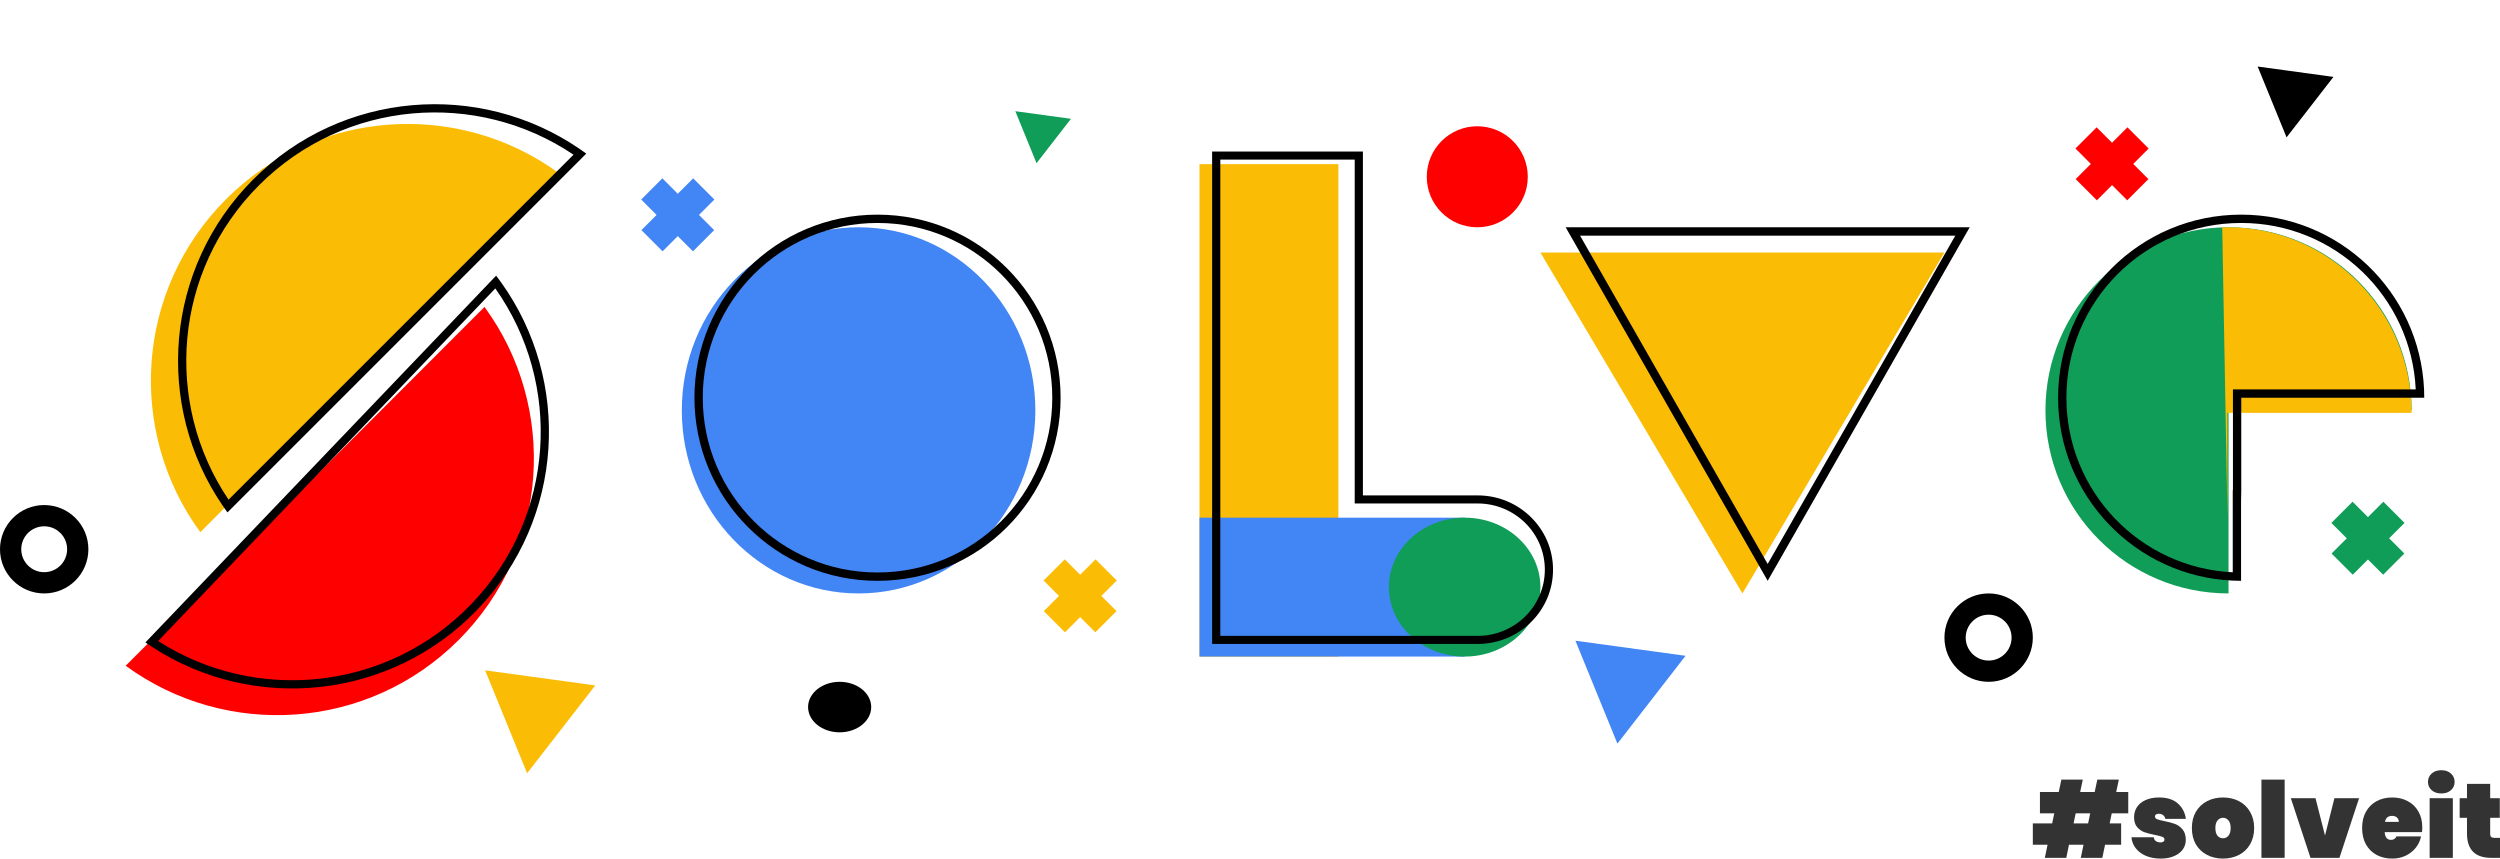
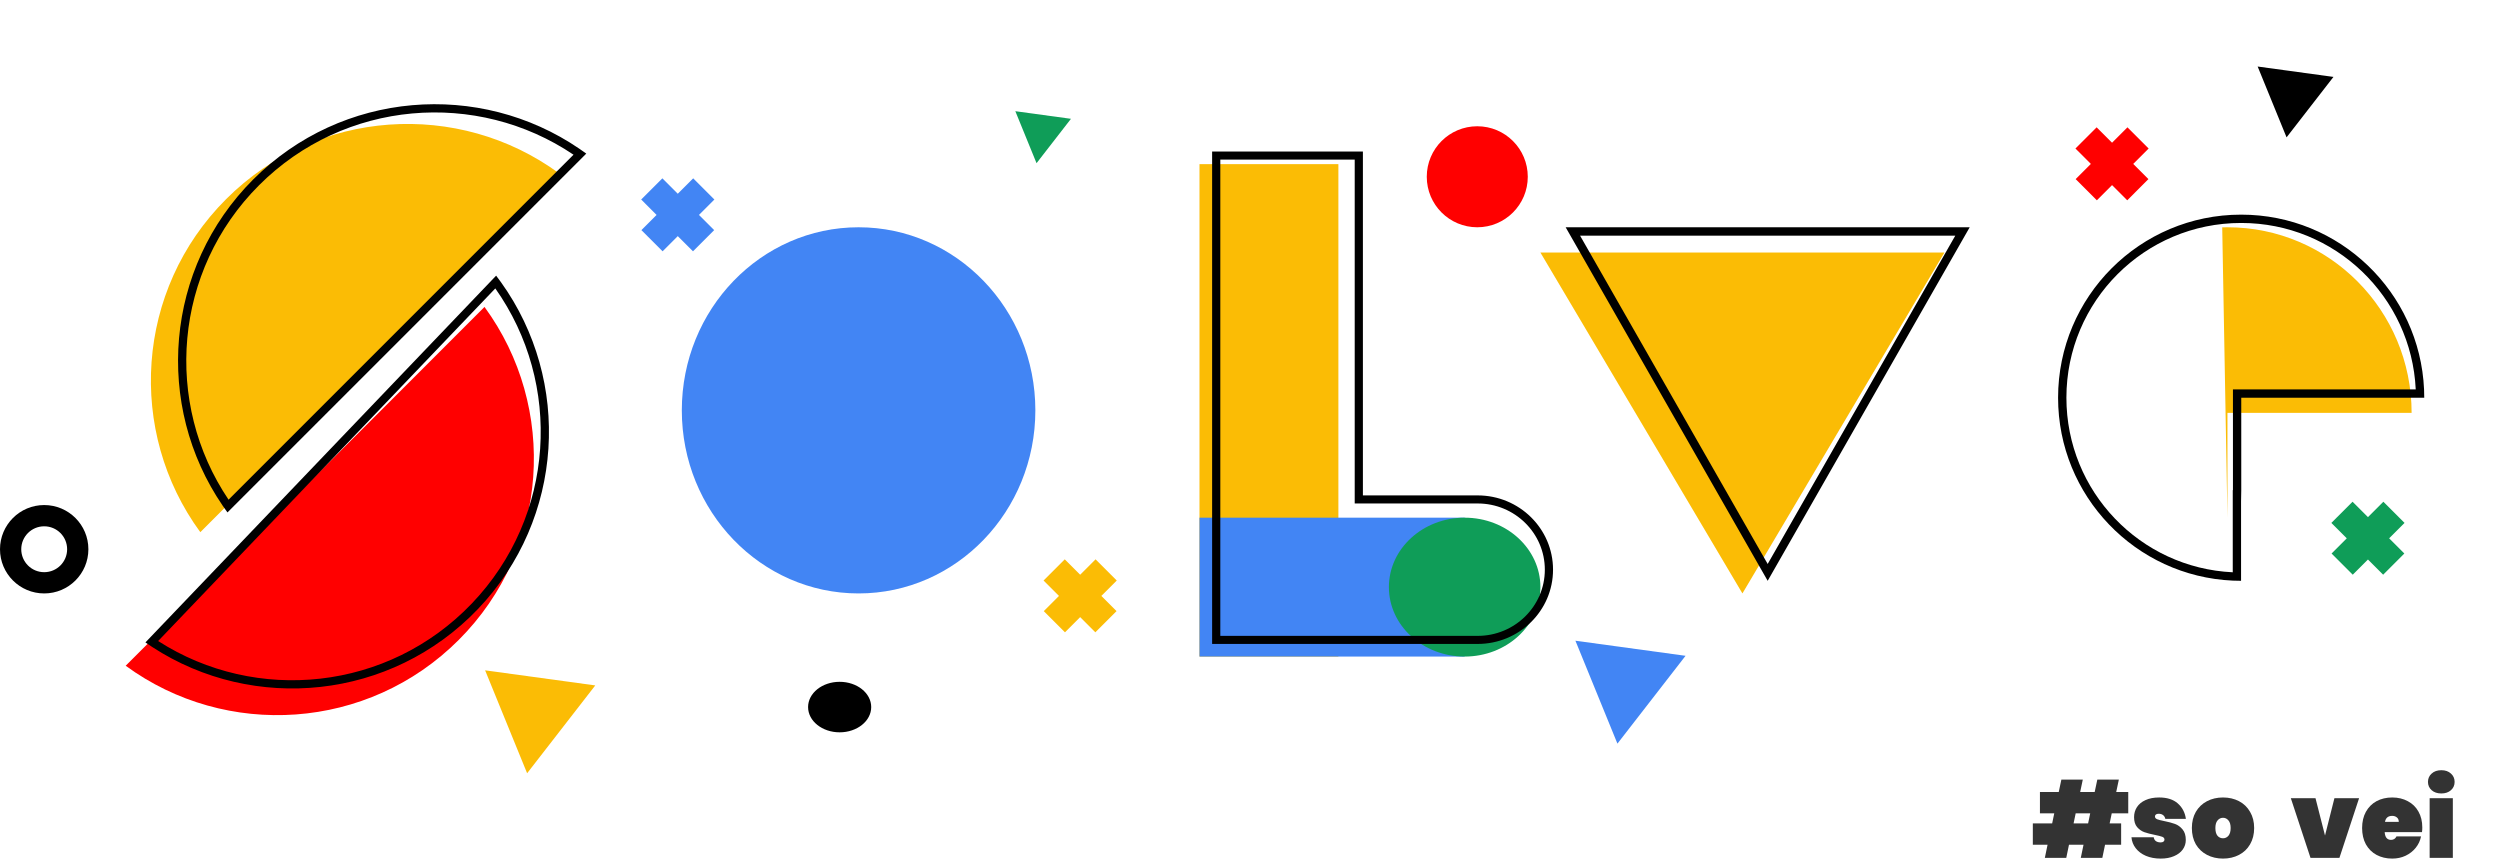
<svg xmlns="http://www.w3.org/2000/svg" width="198" height="68" viewBox="0 0 198 68" fill="none">
  <path fill-rule="evenodd" clip-rule="evenodd" d="M44.281 13.73L15.864 42.148C10.037 34.193 10.718 22.961 17.907 15.773C25.095 8.584 36.327 7.903 44.281 13.73Z" fill="#FBBC05" />
  <path fill-rule="evenodd" clip-rule="evenodd" d="M46.432 12.166C46.254 12.036 46.074 11.908 45.892 11.784C37.976 6.373 27.084 7.182 20.057 14.209C13.03 21.236 12.222 32.128 17.632 40.044C17.756 40.225 17.884 40.405 18.014 40.584L46.432 12.166ZM18.102 39.575L45.423 12.253C37.77 7.092 27.29 7.898 20.518 14.67C13.746 21.442 12.94 31.921 18.102 39.575Z" fill="black" />
  <path fill-rule="evenodd" clip-rule="evenodd" d="M9.954 52.727L38.372 24.309C44.198 32.263 43.517 43.495 36.329 50.684C29.14 57.872 17.909 58.553 9.954 52.727Z" fill="#FF0000" />
  <path d="M95 13H106V52H95V13Z" fill="#FBBC05" />
  <path d="M116 41L116 52L95 52L95 41L116 41Z" fill="#4285F4" />
  <path d="M122 46.5C122 49.538 119.314 52 116 52C112.686 52 110 49.538 110 46.5C110 43.462 112.686 41 116 41C119.314 41 122 43.462 122 46.5Z" fill="#0F9D58" />
  <path fill-rule="evenodd" clip-rule="evenodd" d="M107.293 39.875V12.639H96.649V50.361H117.029C119.968 50.361 122.351 48.014 122.351 45.118C122.351 42.223 119.968 39.875 117.029 39.875H107.293ZM96 51V12H107.942V39.236H117.029C120.327 39.236 123 41.87 123 45.118C123 48.367 120.327 51 117.029 51H96Z" fill="black" />
  <path d="M82 32.5C82 40.508 75.732 47 68 47C60.268 47 54 40.508 54 32.5C54 24.492 60.268 18 68 18C75.732 18 82 24.492 82 32.5Z" fill="#4285F4" />
-   <path fill-rule="evenodd" clip-rule="evenodd" d="M69.5 45.341C77.144 45.341 83.341 39.144 83.341 31.5C83.341 23.856 77.144 17.659 69.5 17.659C61.856 17.659 55.659 23.856 55.659 31.5C55.659 39.144 61.856 45.341 69.5 45.341ZM69.5 46C77.508 46 84 39.508 84 31.5C84 23.492 77.508 17 69.5 17C61.492 17 55 23.492 55 31.5C55 39.508 61.492 46 69.5 46Z" fill="black" />
  <path d="M138 47L122 20L154 20L138 47Z" fill="#FBBC05" />
  <path fill-rule="evenodd" clip-rule="evenodd" d="M140 46L156 18L124 18L140 46ZM140 44.667L154.857 18.667L125.143 18.667L140 44.667Z" fill="black" />
-   <path fill-rule="evenodd" clip-rule="evenodd" d="M191 32.5C191 24.492 184.508 18 176.5 18C168.492 18 162 24.492 162 32.5C162 40.508 168.492 47 176.5 47V32.5H191Z" fill="#0F9D58" />
  <path fill-rule="evenodd" clip-rule="evenodd" d="M176.414 41V32.697H191C191 24.58 184.47 18 176.414 18C176.276 18 176.138 18.002 176 18.006L176.414 41Z" fill="#FBBC05" />
  <path fill-rule="evenodd" clip-rule="evenodd" d="M177.508 31.5H192C192 31.279 191.995 31.059 191.986 30.841C191.641 23.139 185.291 17 177.508 17H177.492C169.489 17 163 23.492 163 31.5C163 39.287 169.136 45.641 176.834 45.985C177.052 45.995 177.272 46 177.492 46V38.82L177.508 39.692V31.5ZM176.849 38.82V30.841H191.326C190.982 23.503 184.927 17.659 177.508 17.659H177.492C169.852 17.659 163.659 23.856 163.659 31.5C163.659 38.923 169.5 44.981 176.834 45.325V38.82L176.849 38.82Z" fill="black" />
  <path fill-rule="evenodd" clip-rule="evenodd" d="M11.518 50.879C11.699 51.005 11.882 51.129 12.066 51.249C20.102 56.481 30.972 55.429 37.841 48.246C44.709 41.063 45.273 30.157 39.687 22.363C39.559 22.185 39.427 22.008 39.293 21.832L11.518 50.879ZM39.228 22.843L12.525 50.769C20.292 55.758 30.751 54.717 37.37 47.796C43.988 40.874 44.559 30.379 39.228 22.843Z" fill="black" />
  <path fill-rule="evenodd" clip-rule="evenodd" d="M52.46 14.124L50.782 15.802L52.002 17.023L50.799 18.226L52.477 19.904L53.68 18.701L54.884 19.904L56.562 18.226L55.358 17.023L56.579 15.802L54.901 14.124L53.68 15.345L52.46 14.124Z" fill="#4285F4" />
  <path fill-rule="evenodd" clip-rule="evenodd" d="M84.329 44.299L82.65 45.977L83.871 47.197L82.667 48.401L84.346 50.079L85.549 48.875L86.752 50.079L88.43 48.401L87.227 47.197L88.447 45.977L86.769 44.299L85.549 45.519L84.329 44.299Z" fill="#FBBC05" />
  <path fill-rule="evenodd" clip-rule="evenodd" d="M186.321 39.737L184.643 41.415L185.864 42.635L184.66 43.839L186.338 45.517L187.542 44.313L188.745 45.517L190.423 43.839L189.22 42.635L190.44 41.415L188.762 39.737L187.542 40.957L186.321 39.737Z" fill="#0F9D58" />
  <path fill-rule="evenodd" clip-rule="evenodd" d="M166.053 10.084L164.375 11.762L165.596 12.982L164.392 14.185L166.07 15.864L167.274 14.66L168.477 15.864L170.155 14.185L168.952 12.982L170.172 11.762L168.494 10.084L167.274 11.304L166.053 10.084Z" fill="#FF0000" />
  <path d="M38.421 53.09L47.145 54.285L41.748 61.242L38.421 53.09Z" fill="#FBBC05" />
  <path d="M80.414 8.807L84.82 9.41L82.094 12.925L80.414 8.807Z" fill="#0F9D58" />
  <path d="M124.773 50.745L133.496 51.939L128.1 58.896L124.773 50.745Z" fill="#4285F4" />
  <path d="M178.806 5.269L184.81 6.091L181.096 10.879L178.806 5.269Z" fill="black" />
  <path d="M69 56C69 57.105 67.881 58 66.5 58C65.119 58 64 57.105 64 56C64 54.895 65.119 54 66.5 54C67.881 54 69 54.895 69 56Z" fill="black" />
  <path d="M121 14C121 16.209 119.209 18 117 18C114.791 18 113 16.209 113 14C113 11.791 114.791 10 117 10C119.209 10 121 11.791 121 14Z" fill="#FF0000" />
-   <path fill-rule="evenodd" clip-rule="evenodd" d="M157.5 52.317C158.504 52.317 159.317 51.504 159.317 50.5C159.317 49.496 158.504 48.683 157.5 48.683C156.496 48.683 155.683 49.496 155.683 50.5C155.683 51.504 156.496 52.317 157.5 52.317ZM157.5 54C159.433 54 161 52.433 161 50.5C161 48.567 159.433 47 157.5 47C155.567 47 154 48.567 154 50.5C154 52.433 155.567 54 157.5 54Z" fill="black" />
  <path fill-rule="evenodd" clip-rule="evenodd" d="M3.5 45.317C4.504 45.317 5.317 44.504 5.317 43.5C5.317 42.496 4.504 41.683 3.5 41.683C2.496 41.683 1.683 42.496 1.683 43.5C1.683 44.504 2.496 45.317 3.5 45.317ZM3.5 47C5.433 47 7 45.433 7 43.5C7 41.567 5.433 40 3.5 40C1.567 40 0 41.567 0 43.5C0 45.433 1.567 47 3.5 47Z" fill="black" />
  <path d="M167.25 64.416L167.084 65.212H167.994V66.903H166.72L166.505 67.941H164.799L165.015 66.903H163.864L163.649 67.941H161.952L162.167 66.903H161V65.212H162.532L162.697 64.416H161.563V62.725H163.053L163.26 61.745H164.957L164.75 62.725H165.9L166.107 61.745H167.812L167.605 62.725H168.557V64.416H167.25ZM165.544 64.416H164.394L164.228 65.212H165.379L165.544 64.416Z" fill="#333333" />
  <path d="M171.128 68C170.687 68 170.295 67.927 169.953 67.782C169.616 67.637 169.349 67.436 169.15 67.179C168.951 66.923 168.838 66.632 168.811 66.309H170.574C170.596 66.448 170.654 66.551 170.748 66.618C170.847 66.685 170.971 66.719 171.12 66.719C171.214 66.719 171.288 66.699 171.344 66.66C171.399 66.616 171.426 66.563 171.426 66.501C171.426 66.395 171.368 66.32 171.253 66.275C171.137 66.231 170.941 66.18 170.665 66.124C170.328 66.057 170.05 65.985 169.829 65.907C169.614 65.829 169.423 65.695 169.258 65.505C169.098 65.315 169.018 65.053 169.018 64.718C169.018 64.427 169.092 64.165 169.241 63.931C169.396 63.691 169.622 63.504 169.92 63.37C170.218 63.23 170.579 63.16 171.004 63.16C171.633 63.16 172.124 63.317 172.478 63.629C172.836 63.942 173.051 64.349 173.123 64.852H171.493C171.465 64.723 171.407 64.626 171.319 64.559C171.23 64.486 171.112 64.45 170.963 64.45C170.869 64.45 170.797 64.469 170.748 64.508C170.698 64.542 170.673 64.595 170.673 64.668C170.673 64.762 170.731 64.835 170.847 64.885C170.963 64.93 171.148 64.977 171.402 65.028C171.738 65.094 172.022 65.17 172.254 65.254C172.486 65.337 172.687 65.483 172.858 65.689C173.029 65.89 173.115 66.169 173.115 66.526C173.115 66.805 173.035 67.057 172.875 67.28C172.715 67.503 172.483 67.679 172.18 67.807C171.882 67.936 171.531 68 171.128 68Z" fill="#333333" />
  <path d="M176.062 68C175.593 68 175.171 67.902 174.796 67.707C174.421 67.512 174.126 67.233 173.91 66.87C173.701 66.501 173.596 66.071 173.596 65.58C173.596 65.089 173.701 64.662 173.91 64.299C174.126 63.931 174.421 63.649 174.796 63.453C175.171 63.258 175.593 63.16 176.062 63.16C176.532 63.16 176.954 63.258 177.329 63.453C177.704 63.649 177.997 63.931 178.206 64.299C178.421 64.662 178.529 65.089 178.529 65.58C178.529 66.071 178.421 66.501 178.206 66.87C177.997 67.233 177.704 67.512 177.329 67.707C176.954 67.902 176.532 68 176.062 68ZM176.062 66.392C176.234 66.392 176.377 66.325 176.493 66.191C176.609 66.052 176.667 65.848 176.667 65.58C176.667 65.312 176.609 65.111 176.493 64.977C176.377 64.838 176.234 64.768 176.062 64.768C175.891 64.768 175.748 64.838 175.632 64.977C175.516 65.111 175.458 65.312 175.458 65.58C175.458 65.848 175.513 66.052 175.624 66.191C175.74 66.325 175.886 66.392 176.062 66.392Z" fill="#333333" />
-   <path d="M180.944 61.745V67.941H179.106V61.745H180.944Z" fill="#333333" />
+   <path d="M180.944 61.745V67.941H179.106H180.944Z" fill="#333333" />
  <path d="M184.141 66.175L184.886 63.219H186.839L185.283 67.941H182.991L181.434 63.219H183.388L184.141 66.175Z" fill="#333333" />
  <path d="M191.846 65.538C191.846 65.667 191.838 65.79 191.822 65.907H188.867C188.894 66.314 189.062 66.518 189.371 66.518C189.57 66.518 189.714 66.426 189.802 66.242H191.747C191.681 66.577 191.54 66.878 191.325 67.146C191.115 67.408 190.848 67.618 190.522 67.774C190.202 67.925 189.849 68 189.463 68C188.999 68 188.585 67.902 188.221 67.707C187.862 67.512 187.581 67.233 187.377 66.87C187.178 66.501 187.079 66.071 187.079 65.58C187.079 65.089 187.178 64.662 187.377 64.299C187.581 63.931 187.862 63.649 188.221 63.453C188.585 63.258 188.999 63.16 189.463 63.16C189.926 63.16 190.337 63.258 190.696 63.453C191.06 63.643 191.341 63.917 191.54 64.274C191.744 64.631 191.846 65.053 191.846 65.538ZM189.984 65.094C189.984 64.938 189.934 64.821 189.835 64.743C189.736 64.659 189.612 64.617 189.463 64.617C189.137 64.617 188.947 64.776 188.891 65.094H189.984Z" fill="#333333" />
  <path d="M193.355 62.842C193.035 62.842 192.778 62.756 192.585 62.583C192.392 62.41 192.295 62.192 192.295 61.929C192.295 61.661 192.392 61.441 192.585 61.268C192.778 61.089 193.035 61 193.355 61C193.669 61 193.923 61.089 194.116 61.268C194.309 61.441 194.406 61.661 194.406 61.929C194.406 62.192 194.309 62.41 194.116 62.583C193.923 62.756 193.669 62.842 193.355 62.842ZM194.265 63.219V67.941H192.428V63.219H194.265Z" fill="#333333" />
-   <path d="M198 66.359V67.941H197.305C196.025 67.941 195.385 67.297 195.385 66.007V64.768H194.805V63.219H195.385V62.08H197.222V63.219H197.984V64.768H197.222V66.041C197.222 66.152 197.247 66.233 197.297 66.284C197.352 66.334 197.44 66.359 197.562 66.359H198Z" fill="#333333" />
</svg>